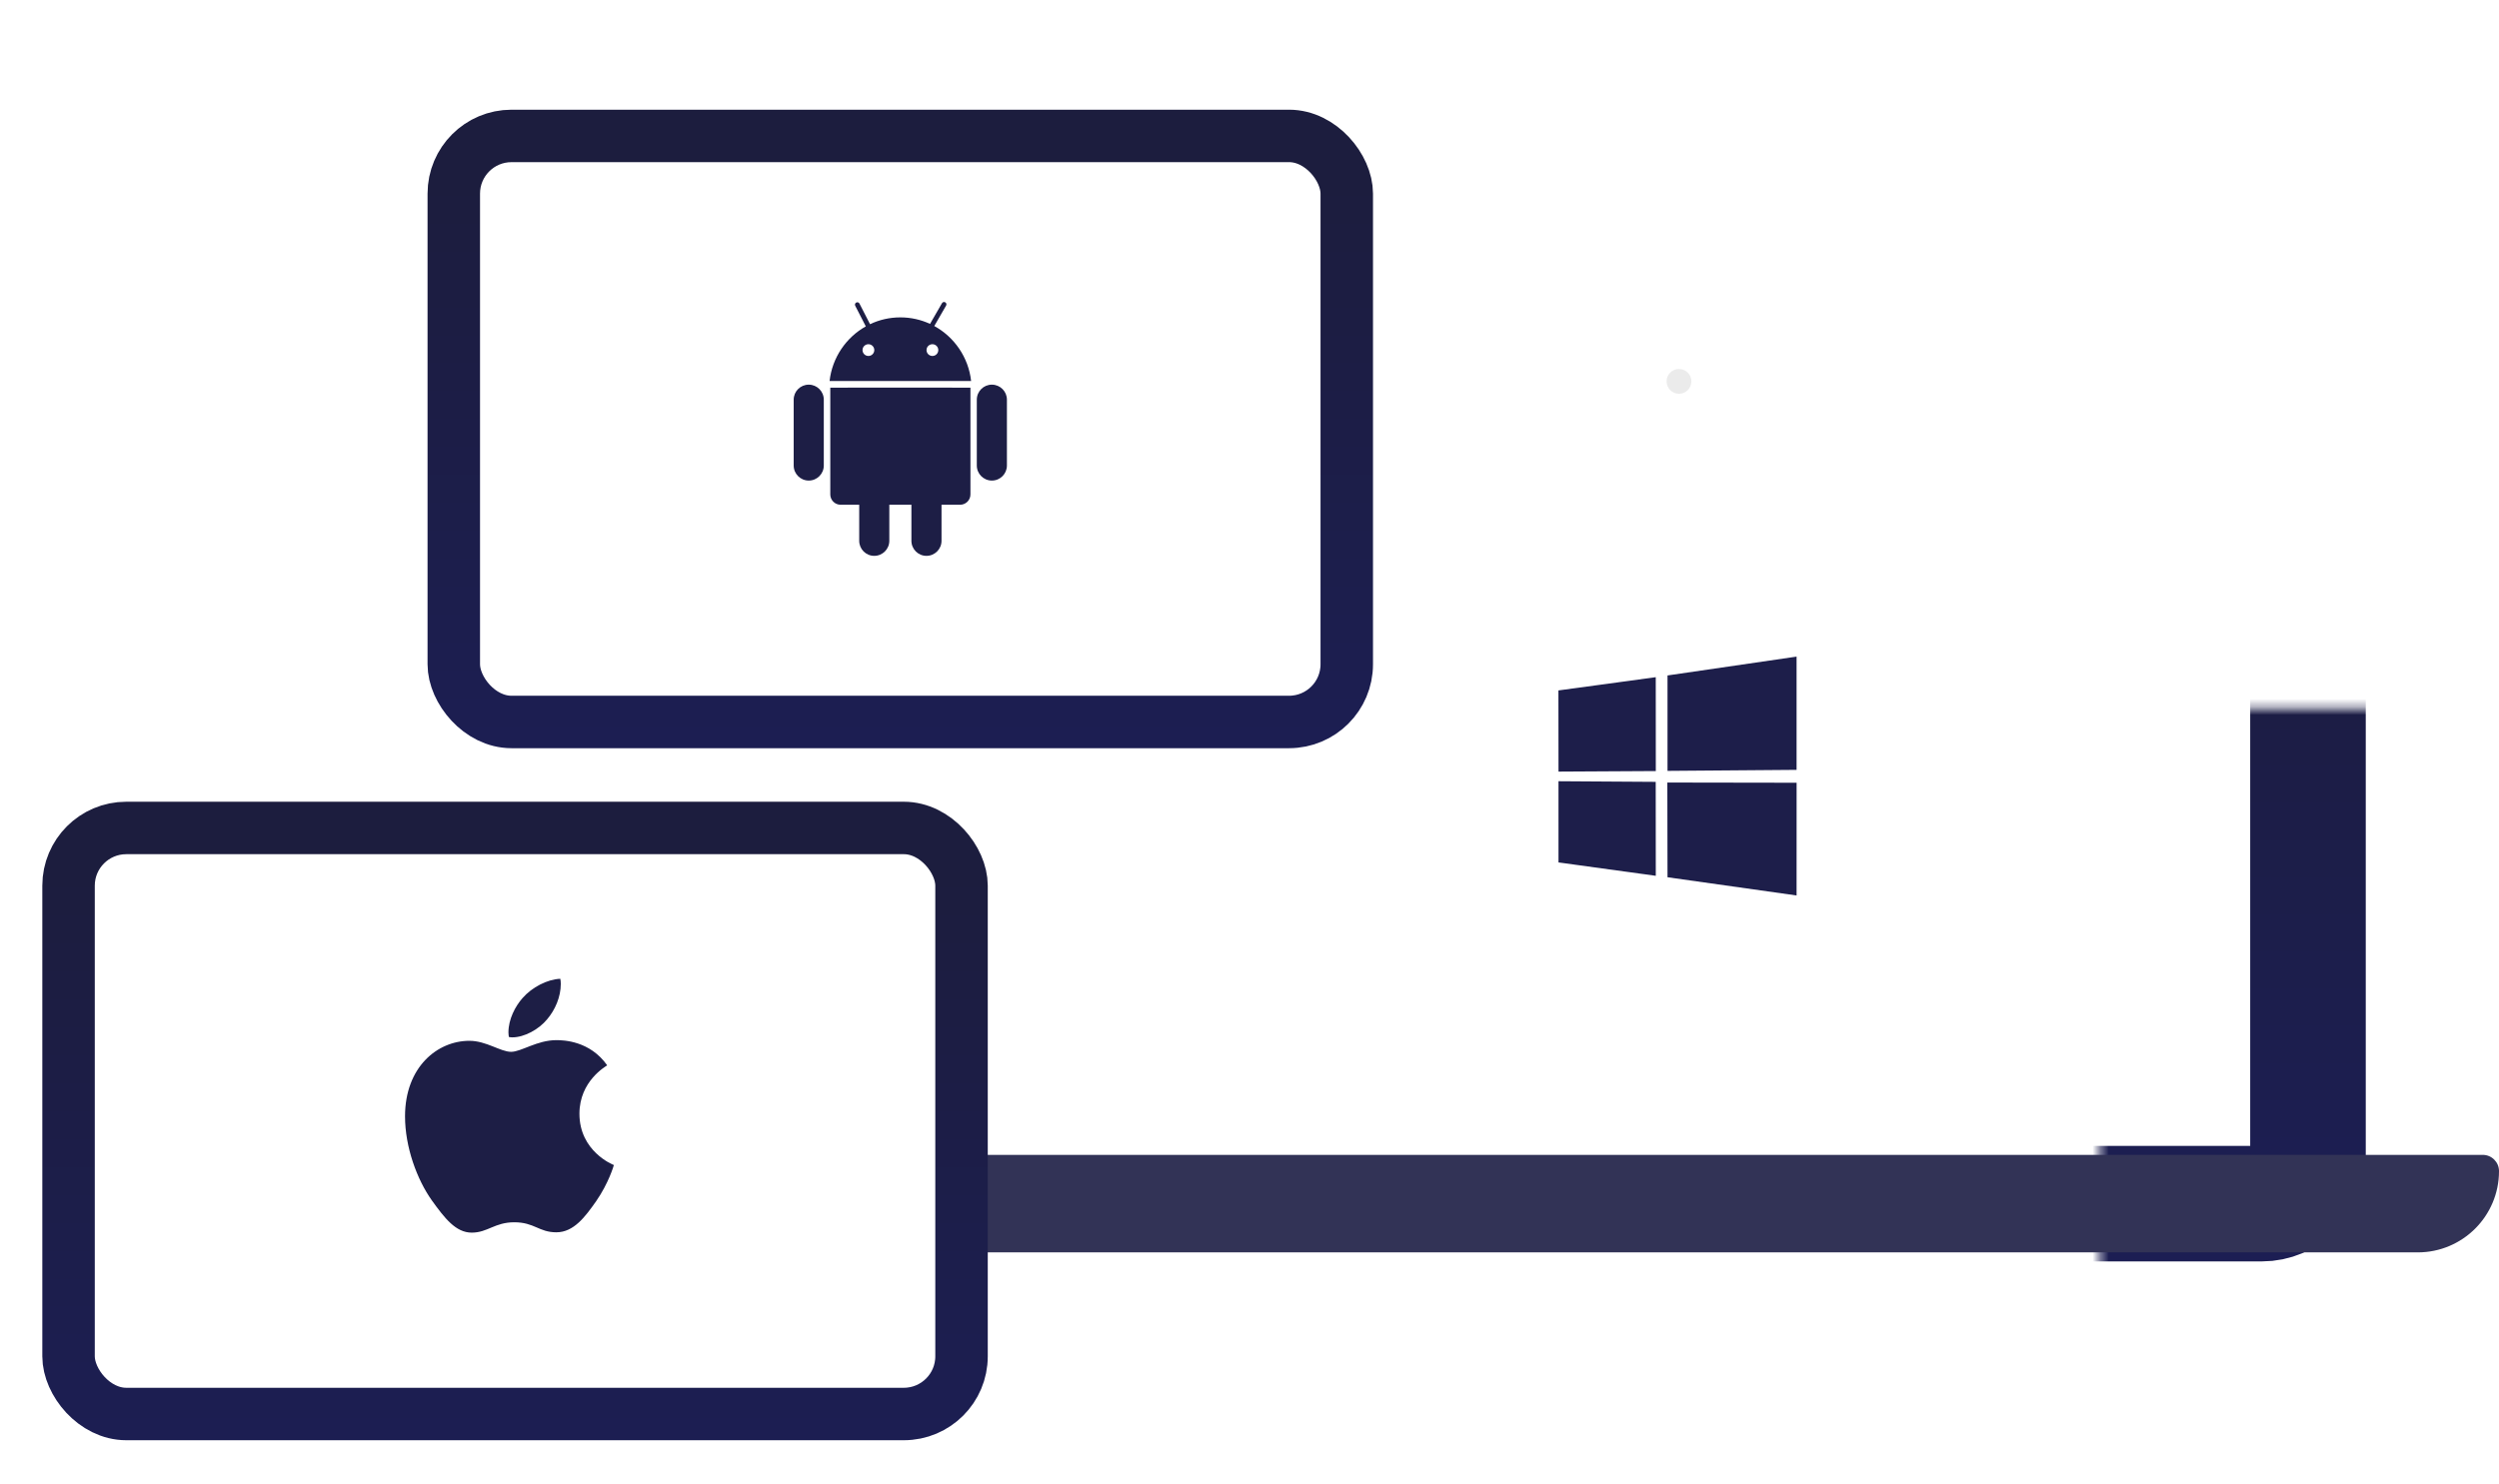
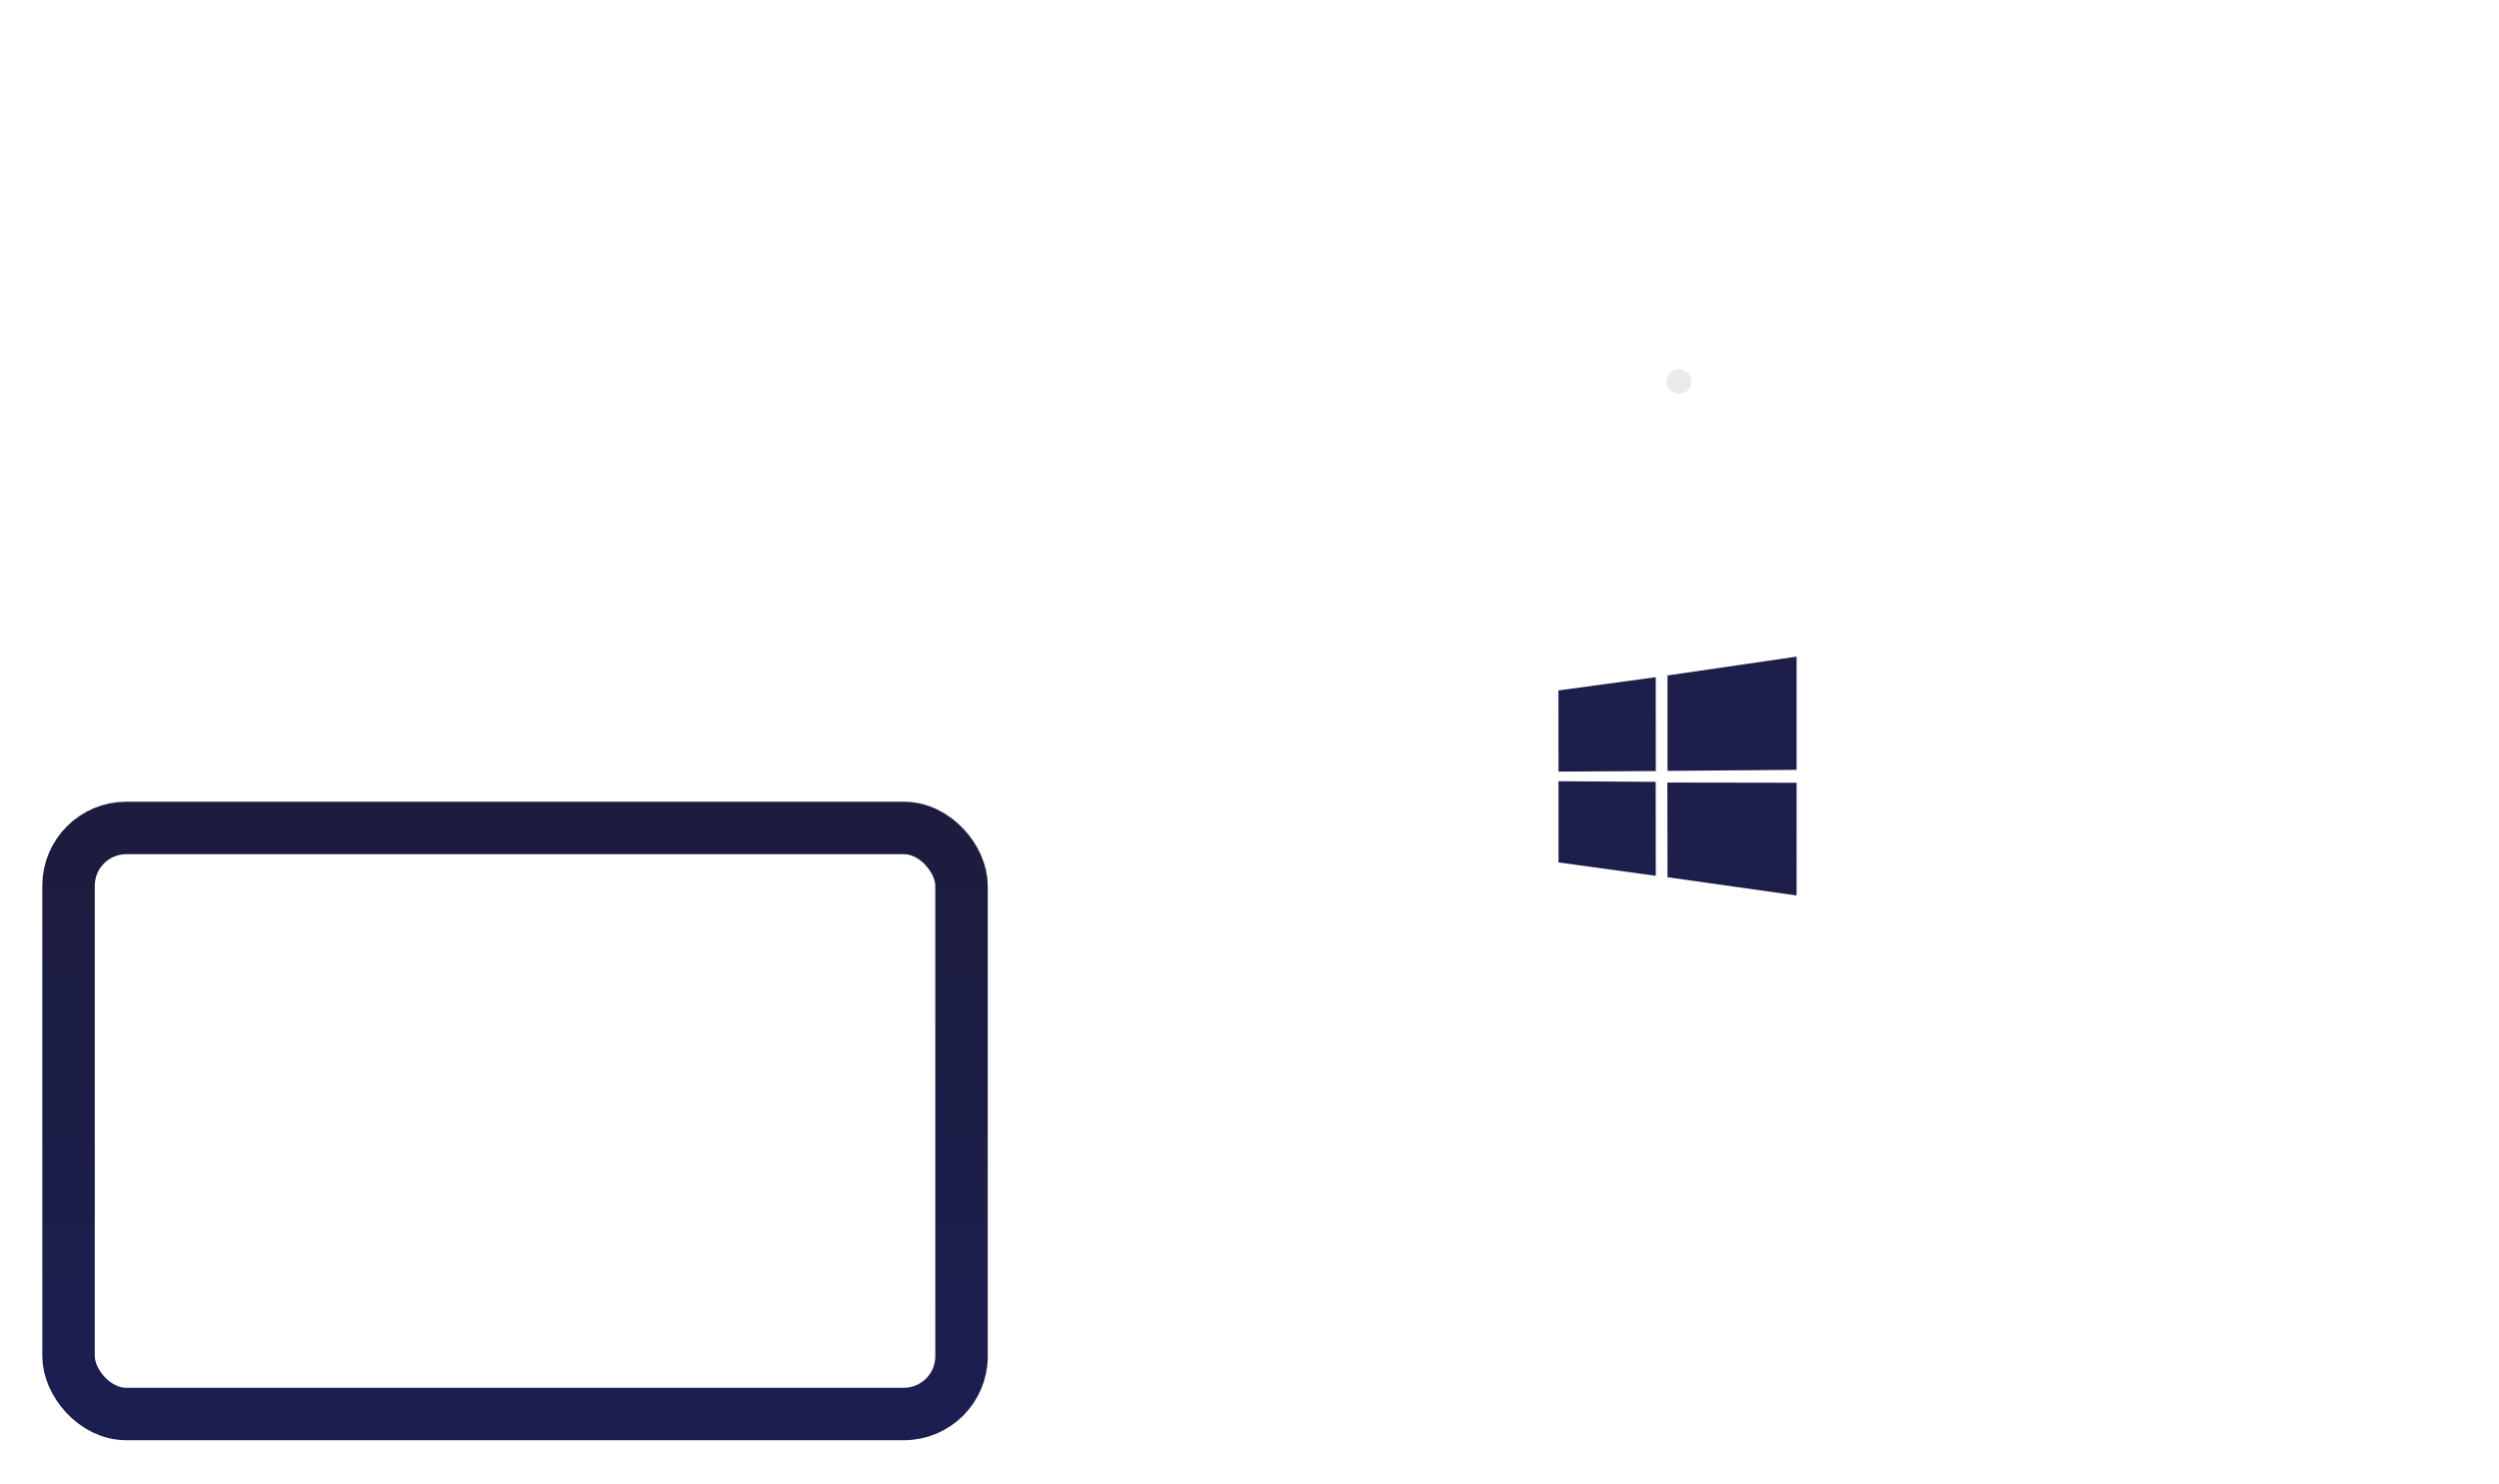
<svg xmlns="http://www.w3.org/2000/svg" width="308" height="183" viewBox="0 0 308 183" fill="none">
  <mask id="path-1-inside-1_1302_33254" fill="white">
    <rect x="129.402" y="43.645" width="155.055" height="104.745" rx="5.697" />
  </mask>
-   <rect x="129.402" y="43.645" width="155.055" height="104.745" rx="5.697" fill="white" stroke="url(#paint0_linear_1302_33254)" stroke-width="14.243" mask="url(#path-1-inside-1_1302_33254)" />
  <circle opacity="0.5" cx="206.933" cy="47.017" r="1.528" fill="#D9D9D9" />
  <path d="M192.074 85.118L204.071 83.485L204.077 95.057L192.085 95.125L192.074 85.118V85.118ZM204.066 96.39L204.075 107.972L192.084 106.324L192.083 96.312L204.066 96.39H204.066ZM205.52 83.271L221.427 80.949V94.91L205.52 95.036V83.271V83.271ZM221.431 96.499L221.427 110.396L205.52 108.151L205.498 96.473L221.431 96.499Z" fill="#1D1E4A" />
-   <path d="M105.852 144.379C105.852 143.272 106.749 142.375 107.855 142.375H305.997C307.104 142.375 308.001 143.272 308.001 144.379C308.001 149.912 303.516 154.398 297.982 154.398H115.871C110.337 154.398 105.852 149.912 105.852 144.379Z" fill="#323356" />
  <g filter="url(#filter0_d_1302_33254)">
    <rect x="8.449" y="99.55" width="110.059" height="72.25" rx="7.114" fill="white" stroke="url(#paint1_linear_1302_33254)" stroke-width="6.467" />
    <g clip-path="url(#clip0_1302_33254)">
-       <path d="M74.836 128.814C74.652 128.955 71.415 130.761 71.415 134.777C71.415 139.421 75.534 141.065 75.658 141.105C75.639 141.205 75.003 143.356 73.486 145.547C72.133 147.475 70.719 149.399 68.57 149.399C66.42 149.399 65.867 148.163 63.385 148.163C60.966 148.163 60.106 149.44 58.14 149.44C56.173 149.44 54.801 147.656 53.224 145.465C51.396 142.892 49.92 138.896 49.92 135.102C49.92 129.018 53.916 125.791 57.849 125.791C59.939 125.791 61.681 127.149 62.993 127.149C64.242 127.149 66.189 125.709 68.566 125.709C69.467 125.709 72.705 125.791 74.836 128.814ZM67.438 123.134C68.421 121.979 69.117 120.376 69.117 118.774C69.117 118.551 69.097 118.326 69.056 118.145C67.457 118.204 65.553 119.199 64.406 120.517C63.505 121.531 62.664 123.134 62.664 124.758C62.664 125.002 62.705 125.246 62.724 125.324C62.825 125.343 62.989 125.365 63.154 125.365C64.589 125.365 66.394 124.414 67.438 123.134Z" fill="#1D1E45" />
-     </g>
+       </g>
  </g>
  <g filter="url(#filter1_d_1302_33254)">
-     <rect x="55.929" y="14.234" width="110.059" height="72.25" rx="7.114" fill="white" stroke="url(#paint2_linear_1302_33254)" stroke-width="6.467" />
-     <path fill-rule="evenodd" clip-rule="evenodd" d="M114.626 37.407C113.513 36.892 112.274 36.604 110.968 36.604V36.604C109.632 36.604 108.365 36.906 107.231 37.445L105.927 34.901C105.853 34.757 105.676 34.7 105.533 34.774C105.389 34.849 105.33 35.024 105.404 35.168L106.71 37.714C104.29 39.071 102.572 41.549 102.245 44.45H119.69C119.361 41.518 117.611 39.018 115.15 37.671L116.608 35.146C116.689 35.007 116.641 34.827 116.5 34.747C116.361 34.664 116.181 34.714 116.1 34.854L114.626 37.407ZM118.334 59.703C119.039 59.703 119.606 59.132 119.606 58.429V45.269C115.2 45.255 106.193 45.255 102.332 45.269V58.429C102.332 59.132 102.901 59.703 103.604 59.703H105.897V64.15C105.897 65.174 106.726 66.004 107.749 66.004C108.776 66.004 109.607 65.174 109.607 64.15V59.703H112.331V64.15C112.331 65.174 113.162 66.004 114.185 66.004C115.211 66.004 116.042 65.174 116.042 64.15V59.703H118.334ZM122.247 56.723C123.273 56.723 124.102 55.892 124.102 54.868V46.752C124.102 45.727 123.272 44.898 122.247 44.898C121.221 44.898 120.391 45.727 120.391 46.752V54.868C120.391 55.892 121.222 56.723 122.247 56.723ZM101.532 54.868C101.532 55.892 100.7 56.723 99.678 56.723C98.652 56.723 97.822 55.892 97.822 54.868V46.752C97.822 45.727 98.651 44.898 99.678 44.898C100.7 44.898 101.532 45.727 101.532 46.752V54.868ZM106.305 40.636C106.305 41.038 106.63 41.361 107.032 41.361C107.431 41.361 107.756 41.038 107.756 40.636C107.756 40.237 107.431 39.913 107.032 39.913C106.63 39.913 106.305 40.237 106.305 40.636ZM114.193 40.636C114.193 41.038 114.518 41.361 114.92 41.361C115.322 41.361 115.644 41.038 115.644 40.636C115.644 40.237 115.322 39.913 114.92 39.913C114.518 39.913 114.193 40.237 114.193 40.636Z" fill="#1D1E45" />
-   </g>
+     </g>
  <defs>
    <filter id="filter0_d_1302_33254" x="0.168" y="93.793" width="126.62" height="88.812" filterUnits="userSpaceOnUse" color-interpolation-filters="sRGB">
      <feFlood flood-opacity="0" result="BackgroundImageFix" />
      <feColorMatrix in="SourceAlpha" type="matrix" values="0 0 0 0 0 0 0 0 0 0 0 0 0 0 0 0 0 0 127 0" result="hardAlpha" />
      <feOffset dy="2.523" />
      <feGaussianBlur stdDeviation="2.523" />
      <feComposite in2="hardAlpha" operator="out" />
      <feColorMatrix type="matrix" values="0 0 0 0 0 0 0 0 0 0 0 0 0 0 0 0 0 0 0.2 0" />
      <feBlend mode="normal" in2="BackgroundImageFix" result="effect1_dropShadow_1302_33254" />
      <feBlend mode="normal" in="SourceGraphic" in2="effect1_dropShadow_1302_33254" result="shape" />
    </filter>
    <filter id="filter1_d_1302_33254" x="40.079" y="0.907" width="141.759" height="103.951" filterUnits="userSpaceOnUse" color-interpolation-filters="sRGB">
      <feFlood flood-opacity="0" result="BackgroundImageFix" />
      <feColorMatrix in="SourceAlpha" type="matrix" values="0 0 0 0 0 0 0 0 0 0 0 0 0 0 0 0 0 0 127 0" result="hardAlpha" />
      <feOffset dy="2.523" />
      <feGaussianBlur stdDeviation="6.308" />
      <feComposite in2="hardAlpha" operator="out" />
      <feColorMatrix type="matrix" values="0 0 0 0 0 0 0 0 0 0 0 0 0 0 0 0 0 0 0.2 0" />
      <feBlend mode="normal" in2="BackgroundImageFix" result="effect1_dropShadow_1302_33254" />
      <feBlend mode="normal" in="SourceGraphic" in2="effect1_dropShadow_1302_33254" result="shape" />
    </filter>
    <linearGradient id="paint0_linear_1302_33254" x1="203.956" y1="55.456" x2="203.956" y2="151.653" gradientUnits="userSpaceOnUse">
      <stop stop-color="#1C1D3E" />
      <stop offset="1" stop-color="#1C1E53" />
    </linearGradient>
    <linearGradient id="paint1_linear_1302_33254" x1="61.243" y1="105.193" x2="61.243" y2="177.487" gradientUnits="userSpaceOnUse">
      <stop stop-color="#1C1D3E" />
      <stop offset="1" stop-color="#1C1E53" />
    </linearGradient>
    <linearGradient id="paint2_linear_1302_33254" x1="108.724" y1="19.876" x2="108.724" y2="92.17" gradientUnits="userSpaceOnUse">
      <stop stop-color="#1C1D3E" />
      <stop offset="1" stop-color="#1C1E53" />
    </linearGradient>
    <clipPath id="clip0_1302_33254">
      <rect width="25.735" height="31.299" fill="white" transform="translate(49.92 118.145)" />
    </clipPath>
  </defs>
</svg>